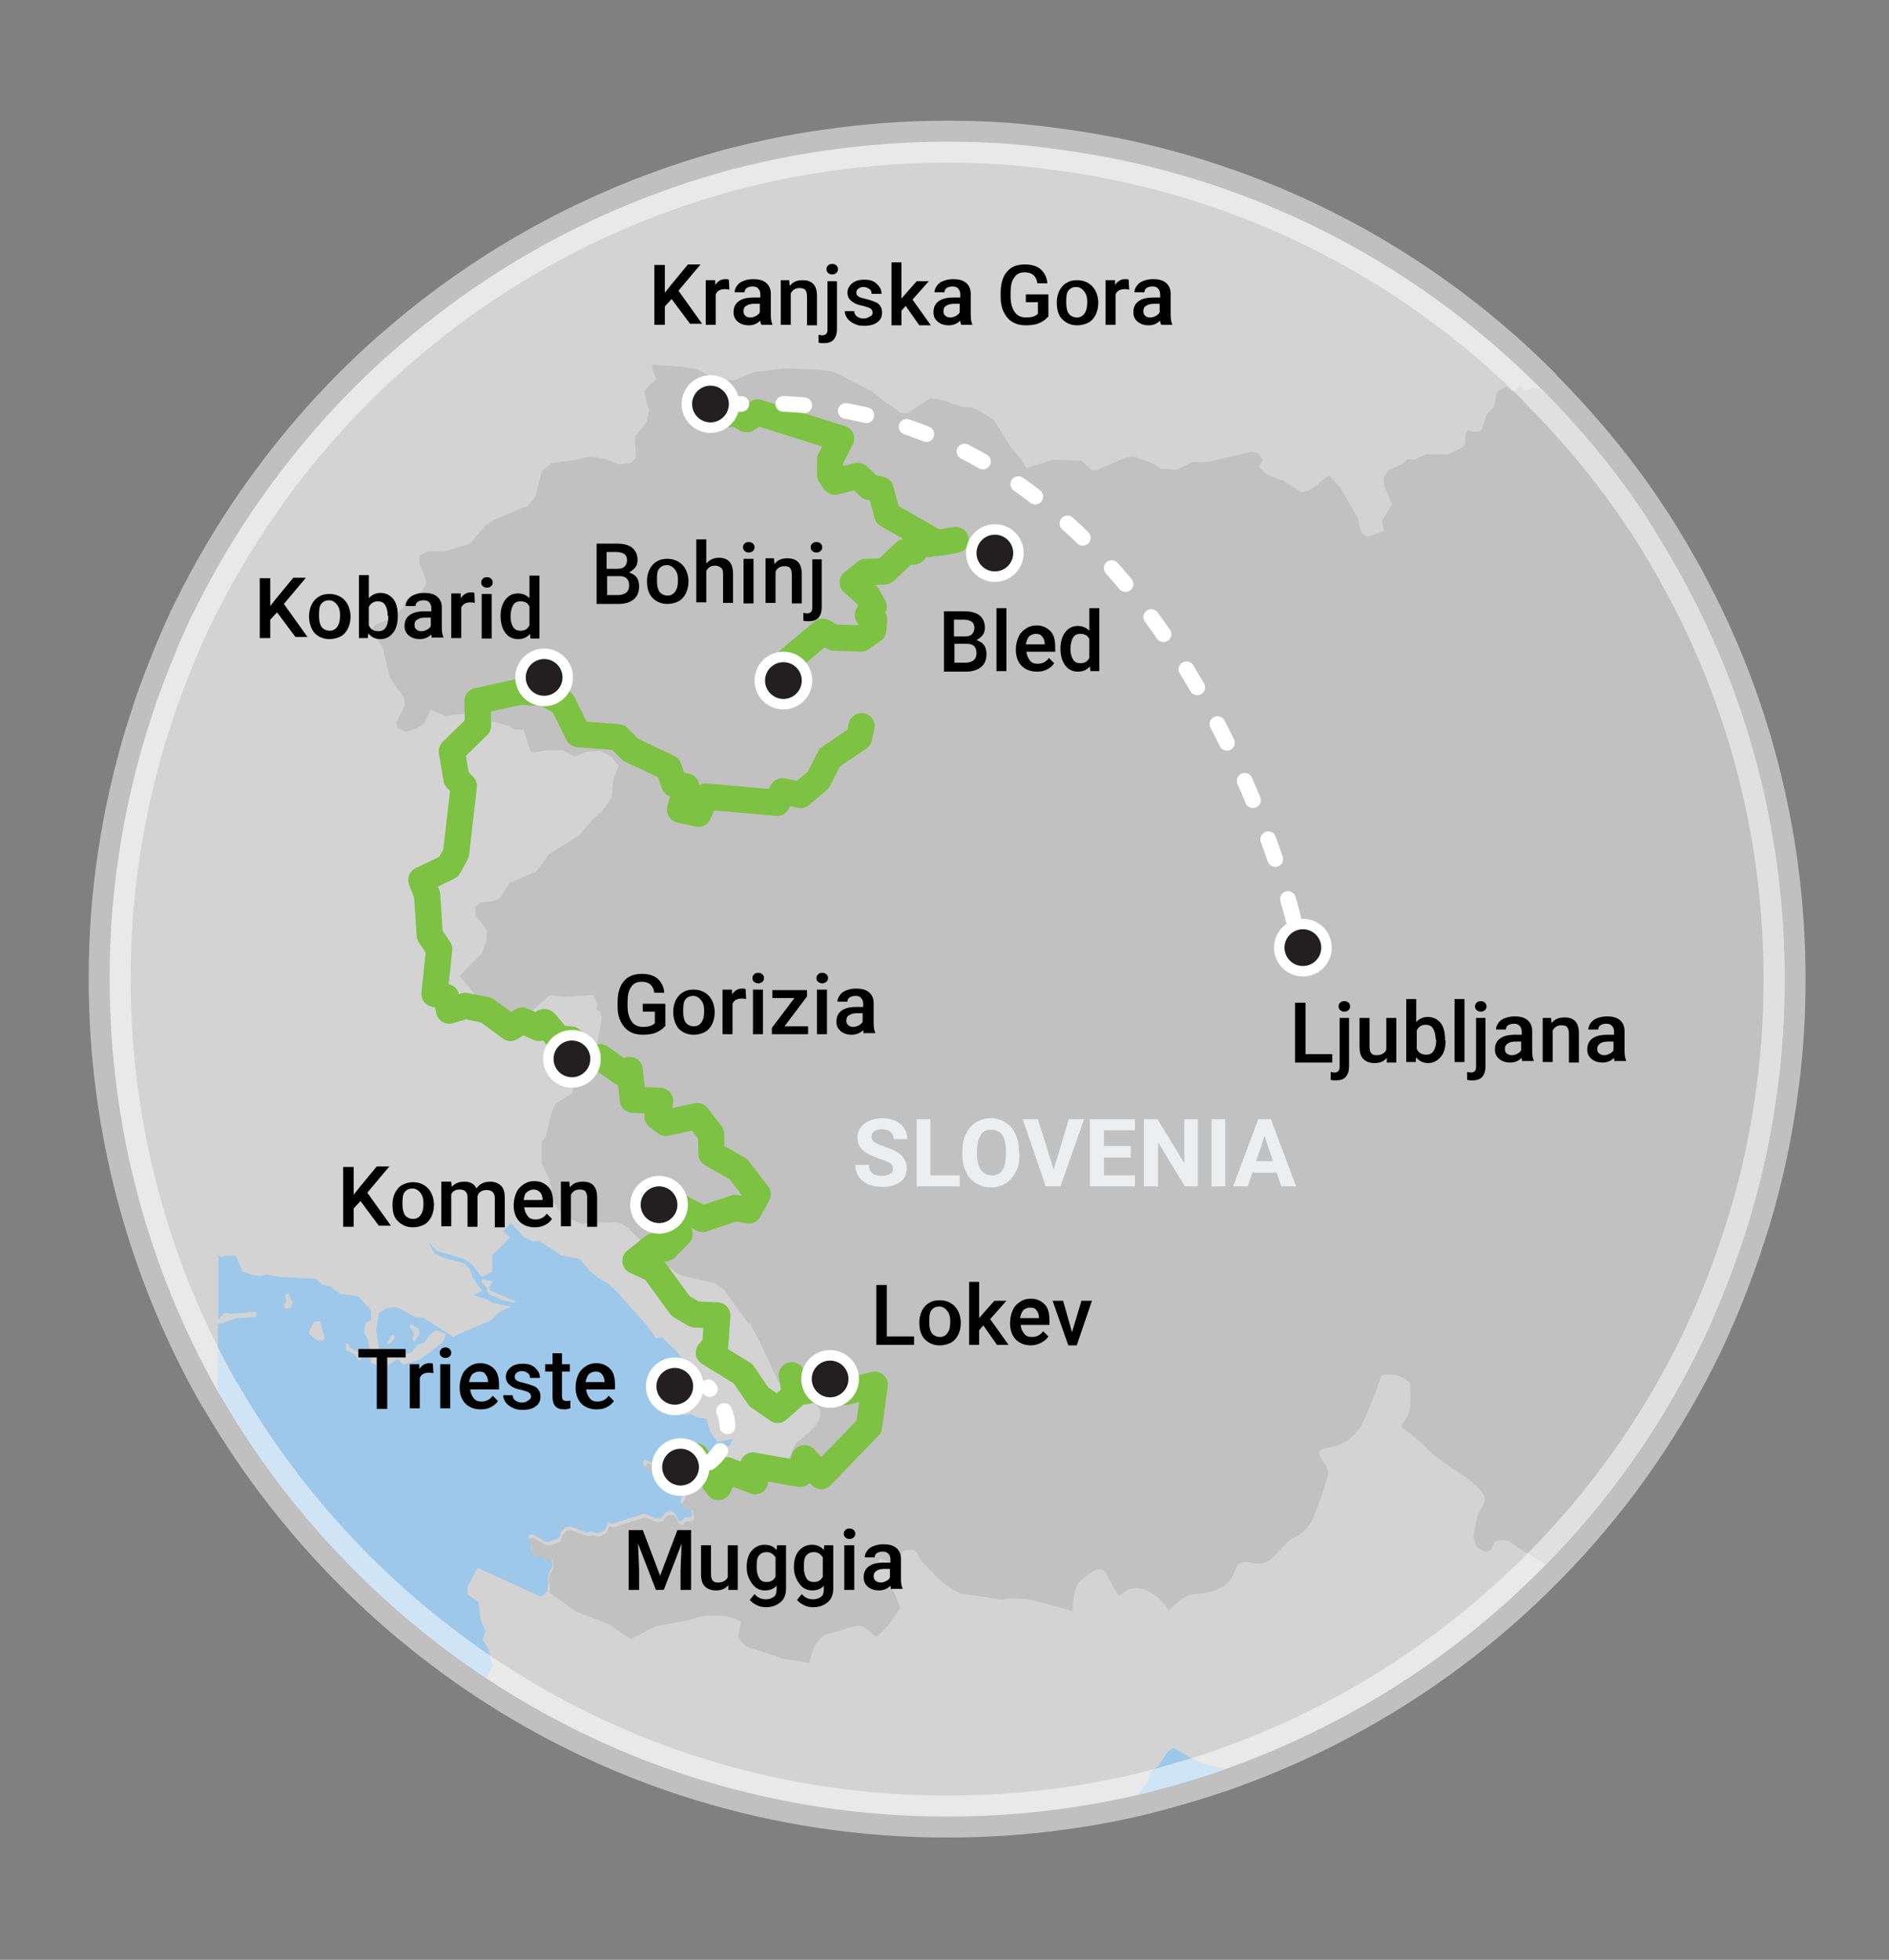
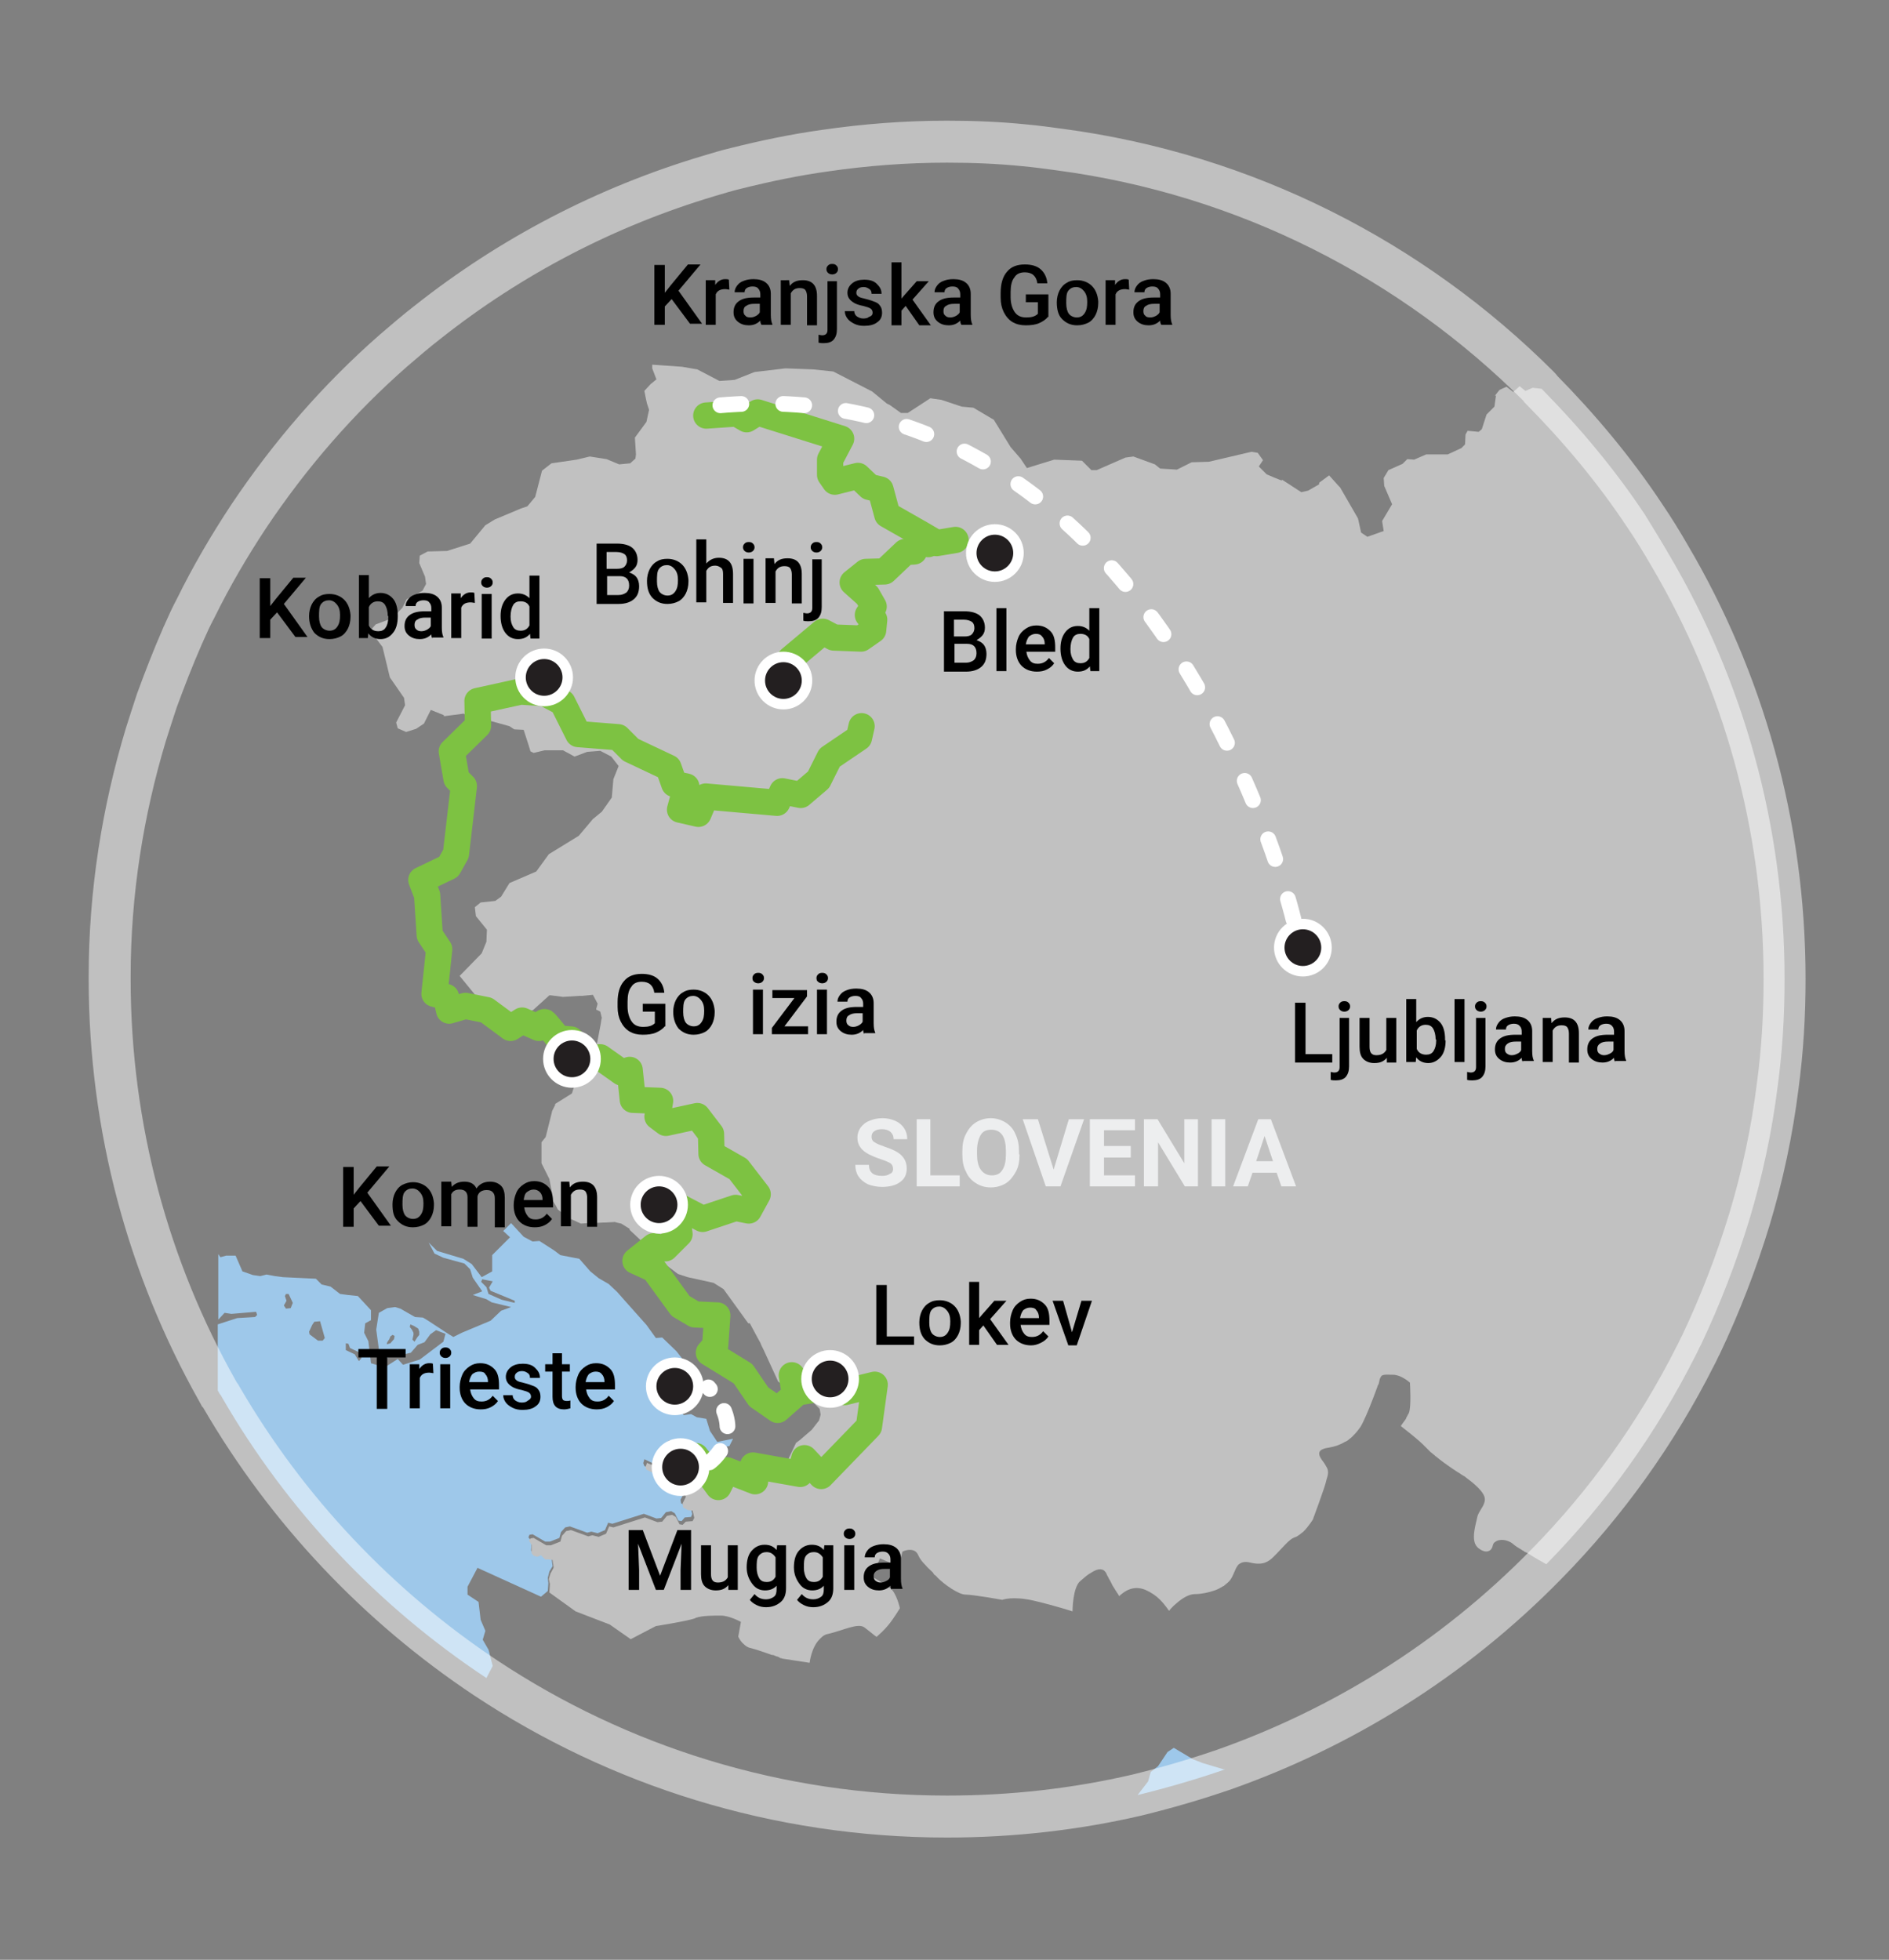
<svg xmlns="http://www.w3.org/2000/svg" version="1.1" id="Layer_1" x="0px" y="0px" viewBox="0 0 360 373.5" style="enable-background:new 0 0 360 373.5;" xml:space="preserve">
  <rect x="0" y="0" width="360" height="373.5" fill="#808080" stroke="none" />
  <style type="text/css">
	.st0{fill:#D3D3D3;}
	.st1{fill:#9EC8EA;}
	.st2{fill:#C1C1C1;}
	.st3{opacity:0.5;fill:none;stroke:#FFFFFF;stroke-width:8;stroke-miterlimit:10;enable-background:new    ;}
	.st4{fill:none;stroke:#7DC242;stroke-width:5;stroke-linecap:round;stroke-linejoin:round;stroke-miterlimit:10;}
	
		.st5{fill:none;stroke:#FFFFFF;stroke-width:3;stroke-linecap:round;stroke-linejoin:round;stroke-miterlimit:10;stroke-dasharray:3,5;}
	
		.st6{fill:none;stroke:#FFFFFF;stroke-width:3;stroke-linecap:round;stroke-linejoin:round;stroke-miterlimit:10;stroke-dasharray:4,8;}
	.st7{fill:#231F20;stroke:#FFFFFF;stroke-width:2;stroke-miterlimit:10;}
	.st8{fill:#EDEEEF;}
</style>
-   <path class="st0" d="M318.2,105.9c13.9,23.6,21.9,51.2,21.9,80.7c0,6.9-0.4,13.6-1.3,20.3c-1.1,8.8-2.9,17.2-5.4,25.5  c-2.5,8.2-5.6,16.2-9.2,23.8c-0.4,0.7-0.7,1.5-1.1,2.2c-7.4,14.7-17,28.1-28.4,39.7c0,0,0,0,0,0c0,0,0,0,0,0  c-8.8,9-18.7,17-29.4,23.7c-9.9,6.2-20.6,11.4-31.9,15.4c-5.5,1.9-11,3.5-16.7,4.9c-11.6,2.7-23.8,4.1-36.2,4.1  c-32.5,0-62.7-9.7-87.9-26.4c-20.6-13.7-37.9-32-50.4-53.5c-0.1-0.2-0.2-0.4-0.4-0.6c-0.1-0.2-0.3-0.5-0.4-0.7  c-13-23.1-20.5-49.9-20.5-78.4v-0.5c0-16,2.5-31.5,6.9-46.1c0.7-2.2,1.4-4.4,2.1-6.5c1.5-4.1,3.1-8.2,4.8-12.1  c0.1-0.3,0.3-0.6,0.4-0.9c0.7-1.6,1.4-3.1,2.2-4.6c3-6.1,6.4-11.9,10.1-17.5C55.3,86.6,64.5,76,75,66.8c2.1-1.8,4.3-3.7,6.5-5.4  c15.8-12.5,33.9-22,53.7-27.9c1.7-0.5,3.3-1,5-1.4c5.6-1.4,11.3-2.6,17.1-3.4c7.6-1.1,15.3-1.7,23.2-1.7c5,0,9.9,0.2,14.8,0.7  c2.2,0.2,4.4,0.5,6.6,0.8c35.5,4.7,67.3,21.1,91.4,45.2c0.1,0.1,0.3,0.3,0.4,0.5c7.3,7.4,14,15.4,19.7,24  C315.1,100.7,316.7,103.3,318.2,105.9z" />
  <path class="st1" d="M233.5,337.2c-5.5,1.9-11,3.5-16.7,4.9l0,0l2-2.6l0.5-1.8l1.4-1.1l1.8-2.7l1.2-0.8l3.7,2.2l1.8,0.7l4,1.2  L233.5,337.2z" />
  <path id="path12" class="st1" d="M136.7,274.8l-1.4-2.1l-0.7-2.3l-1.8-0.3l-1.1-0.6l-1.4,0.2l-1.1-1.5l1.4-2.1l1.3-0.2l0.1-2.6  l-1.1-2.8l-0.9-1.6l-1.1-1.4l-2.7-2.6l-1.2,0.1l-1.8-2.5l-4.1-4.6l-1.5-1.7l-1.6-1.5l-1.9-1.1l-1.6-1.3l-2.1-2.4l-3.6-0.7l-1.2-0.9  l-2.8-1.8l-1.3,0.1l-1.7-0.9l-2.4-2.6l-1.5,1.5l1.3,1.2l-3.4,3.4l0,3.1l-2,1.1l-1.9-2.5l-1.6-1l-5-1.5l-1.6-1.6l1.1,2.1l1.7,0.8  l4,1.1l1.1,1.1l0.5,1.6l1.8,2.6l-1.8,0.7l2.6,0.8l1,0.6l3.7,0.9l-1.9,0.7l-2,1.9L88,254l-1.6,0.8l-1.3-0.8l-3.5-2.3l-1-0.6l-1.5-0.1  l-2.8-1.6l-1-0.3l-1.5,0.2l-1.6,0.9l-0.5,3.2l0.5,3.7l0.1,1.7l1.2,0.4l1.2-1.6l1.3-0.1l1,0.6l1.3-0.3l1.3-1.5l1.3-0.5l1.1-1.5  l1.1-0.8l1.8,0.7l-0.4,1.5l-4.5,3.4l-3.2,1l-1-1.1l-2.5,1.6l-2.6-0.8l-0.5-4.2l-0.8-1.6l0.2-1.8l1.1-0.6l0-1.9l-2.5-2.7l-1.9-0.2  l-1.5-0.2l-1.8-1.4l-1.7-0.4l-1.1-1.1l-6.3-0.3l-1.5-0.2l-1.6-0.3l-1.2,0.3l-1.4-0.2l-2-0.7l-1.3-3h-1.8l-1.1,0.3l-0.4-0.6l0,12.5  l1.2-1.3l1.3,0.2l4.7-0.4l0.2,0.6l-0.4,0.4l-3.4,0.2l-3.7,1.2V265c0.1,0.2,0.3,0.5,0.4,0.7c0.2,0.2,0.3,0.4,0.4,0.6  c12.4,21.5,29.7,39.8,50.4,53.5l1.2-2.3l-0.8-3.1l-1.1-1.9l0.5-1.7l-0.9-2.1l-0.4-3.4l-2.1-1.4l0-1.5l1.9-3.6l12.1,5.5l1.3-1.1  l0.1-1.4v0l0-0.2l-0.1-0.8l0-0.1l0.3-1.2l0.6-1l0-0.1l-0.2-1.5l-0.8-0.1l-0.5-0.1l-0.8-0.8l-0.7,0.3l-0.7-0.2l-0.4-0.5l0.1-1.7  l-0.5-0.7l-0.1-0.1l0.2-0.5l0.6-0.1l2.4,1.4l0.9,0l1.8-0.7l0.3-1.1l0.8-0.9l0.9-0.2l3.3,1.2l0.8-0.2l1.2,0.3l1.4-0.6l0.6-1.4  l0.8,0.2l6-1.9l2.4,0.9l0.9-0.1l0.9-1.1l1-0.2l0.7,0.4l0.7,1.4l0.6,0.1l0.6-0.7l1.2-0.1l0.2-0.5l0-0.1l-0.3-1.4l-0.9-0.1l-0.9-0.5  l-0.1-0.6l0-0.1l0.6-1.1l0.1-0.1l-1.2-2l-1.6-0.1l-1.4-1.5l-3.4-1.6l-0.2-0.5l0-0.1l0.2-0.7l2.3,1.1l0.4-0.4l0.1-0.1l0.2-0.2  l0.3-0.3l-1-1.5l1.4-1.2l1-1l1.8,0.6l2.2,0.2l2.5,0.2l1.4,1.5l1.6-1.1l2-0.3l0.7-1.4L136.7,274.8z M75.1,255.2l-0.7,0.8l-0.7,0.2  l0.1-0.4l0.4-0.6l0.2-0.5l0.4-0.3l0.4,0.2L75.1,255.2z M79.9,254.4l-0.4,0.5l-0.5,0.8l-0.4-0.4l0.2-0.9l0-0.4l-0.3-0.6l-0.4-0.5  l0.1-0.5l0.7,0.3l0.8,0.5l0.2,0.6L79.9,254.4z M55.4,249.3l-0.9,0.1l-0.4-0.6l0.5-0.9l-0.3-0.9l0.2-0.4l0.5,0l0.8,1.7L55.4,249.3z   M61.5,255.5l-0.9,0l-1.6-1.2l-0.1-0.5l0.6-1.3l0.4-0.6l1.1-0.1l0.9,3.2L61.5,255.5z M68.4,259.4l-0.8-1.3l-1.7-0.8l0-1.3l0.5,0.1  l0.3,0.8l1.9,0.9l0.3,1L68.4,259.4z M98.1,248.3l-2.5-0.6l-2.5-1.1l-0.4-1.3l-1-1l0.2-0.5l2,0.4l-0.7,1.2l0.3,0.6l4.6,1.9  L98.1,248.3z" />
  <path class="st2" d="M318.2,105.9c13.9,23.6,21.9,51.2,21.9,80.7c0,6.9-0.4,13.6-1.3,20.3c-1.1,8.8-2.9,17.2-5.4,25.5  c-2.5,8.2-5.6,16.2-9.2,23.8c-0.4,0.7-0.7,1.5-1.1,2.2c-7.4,14.7-17,28.1-28.4,39.7c0,0-0.1,0-0.2-0.1c-0.7-0.4-1.8-1-2.9-1.7  c-0.3-0.2-0.6-0.4-0.9-0.5c-0.1,0-0.2-0.1-0.3-0.2c-0.2-0.1-0.4-0.2-0.5-0.3c-0.7-0.4-1.3-0.8-1.6-1.1c-1-0.8-2.6-1-3.4-0.3  c-0.2,0.1-0.3,0.3-0.4,0.6c-0.1,0.5-0.3,0.8-0.6,1c-0.5,0.3-1.2,0.3-2.2-0.5c-0.1-0.1-0.1-0.1-0.2-0.2c-1.2-1.3-0.3-4.1,0-5.5  c0.2-1.5,2.2-2.8,1.2-4.5c-0.6-1.1-2.2-2.4-3.3-3.2c0,0,0,0,0,0c-0.2-0.2-0.4-0.3-0.6-0.4c-0.3-0.2-0.5-0.3-0.6-0.4v0c0,0,0,0,0,0  c0,0,0,0,0,0c-0.2-0.1-2.7-1.7-4.5-3.2c-0.2-0.1-0.3-0.3-0.5-0.4c-0.2-0.2-0.5-0.4-0.6-0.5c-0.2-0.2-0.5-0.5-0.6-0.6  c-0.1-0.1-0.2-0.2-0.3-0.3c-1.4-1.5-4.5-3.8-4.7-4v0c0,0,0,0,0-0.1c0.1-0.1,0.4-0.6,0.8-1.1c0.1-0.1,0.2-0.3,0.2-0.4  c0.2-0.3,0.3-0.6,0.5-0.9c0.5-1.2,0.2-5.8,0.2-5.8s0,0,0,0c0,0,0,0,0,0c-0.2-0.2-1.8-1.5-3.2-1.5c-1.1,0-1.8-0.1-2.2,0.2  c-0.1,0.1-0.2,0.3-0.3,0.5c0,0.1-0.1,0.2-0.1,0.4c0,0.1-0.1,0.3-0.1,0.4c0,0.2-0.1,0.3-0.2,0.5c-0.3,0.8-0.6,1.7-1,2.7  c-0.8,2.1-1.8,4.4-2.3,5.2c-0.4,0.6-0.9,1.2-1.5,1.8c-0.2,0.2-0.4,0.4-0.7,0.6c-0.2,0.2-0.5,0.4-0.8,0.5c-0.8,0.5-1.9,0.9-3.1,1.1  c-0.8,0.1-1.2,0.3-1.5,0.5c0,0,0,0.1-0.1,0.1c-0.4,0.5-0.1,1.1,0.3,1.7c0.3,0.4,0.6,0.8,0.8,1.2c0.8,1.2,0.2,2,0,3s-2.5,7.2-2.5,7.2  s-0.8,1.3-1.8,2.3c-0.5,0.4-1,0.8-1.4,1c-0.8,0.2-1.4,0.8-2,1.4c-0.6,0.6-1.2,1.3-1.7,1.8c-0.1,0.1-0.2,0.2-0.3,0.3  c-0.1,0.1-0.2,0.2-0.3,0.3c-0.9,0.9-2,1.7-4.4,1.1c-1.2-0.3-1.8,0-2.3,0.4c-0.7,0.8-0.9,2.2-1.7,3.1c-0.1,0.1-0.2,0.2-0.3,0.3  c-0.2,0.2-0.4,0.3-0.6,0.5c-0.1,0.1-0.2,0.2-0.3,0.2c-0.5,0.3-1,0.6-1.6,0.8c-1.2,0.4-2.5,0.7-3.7,0.7c-1.6,0-3.1,1.3-4.1,2.2  c-0.1,0.1-0.2,0.2-0.3,0.3c-0.4,0.4-0.6,0.7-0.6,0.7c-0.1-0.1-0.7-1.1-1.8-2.2c-0.7-0.7-1.6-1.3-2.7-1.8c-2.4-1-4.1,0.4-4.8,1  l-0.1,0.1c-0.1,0.1-0.1,0.1-0.1,0.1c0,0,0,0,0,0s0,0,0,0c0,0,0,0,0,0c0,0-0.1-0.1-0.1-0.2c-0.1-0.1-0.1-0.2-0.2-0.3  c-0.2-0.3-0.4-0.6-0.7-1.1c-0.1-0.2-0.3-0.4-0.4-0.7c-0.2-0.4-0.4-0.8-0.6-1.1c-0.1-0.3-0.3-0.5-0.4-0.8c-0.1-0.3-0.3-0.5-0.4-0.6  c-0.6-0.6-1.6-0.3-2.5,0.3c-0.2,0.1-0.3,0.2-0.5,0.3c-0.6,0.4-1.1,0.9-1.6,1.3c-1.5,1.2-1.5,5.8-1.5,5.8s0,0,0,0c0,0-3-1-7.2-2  s-6.2-0.2-6.2-0.2s-5.5-1-7-1c-1.3,0-4-1.9-5.3-3.2c-0.2-0.2-0.3-0.4-0.5-0.5s-0.3-0.3-0.4-0.5c-0.5-0.5-1-0.9-1.5-1.5  c-0.5-0.5-1-1.1-1.3-1.8c-0.1-0.2-0.2-0.4-0.3-0.5c-0.9-1-2.5-0.3-2.7-0.2l-0.8,2.8h0l-3.5-1.5l-1.5,3.5c0.2,0.1,2.3,1.3,3.5,2.2h0  c1.2,1,1.8,3.8,1.8,3.8s-1.2,2-2.2,3.2c-0.4,0.5-0.8,0.9-1.2,1.3c-0.5,0.5-1,0.9-1.1,1c0,0,0,0,0,0c0,0,0,0,0,0l0,0c0,0,0,0,0,0  c0,0,0,0,0-0.1c-0.2-0.1-0.7-0.5-1.3-1c-0.3-0.2-0.6-0.5-0.9-0.7h0c-1.2-1-4,0.5-7,1.2c-0.6,0.1-1,0.4-1.4,0.8  c-0.1,0.1-0.1,0.1-0.2,0.2c-1.6,1.6-1.9,4.5-1.9,4.5h0l-5.2-0.8c0,0,0,0,0,0c0,0-0.2-0.1-0.4-0.1c0,0-0.1,0-0.1-0.1h0  c0,0-0.1,0-0.2-0.1c-0.2-0.1-0.4-0.1-0.6-0.2c-0.2-0.1-0.4-0.2-0.7-0.2c-1.4-0.5-3.2-1.1-4-1.3c-0.6-0.1-1-0.4-1.4-0.8  c-0.7-0.6-1-1.4-1-1.4l0.5-2.8c0,0,0,0,0,0c0,0-2.2-1.2-3.8-1.2c-1.4,0-3.5,0-4.7,0.4c-0.1,0-0.2,0.1-0.2,0.1h0  c-1.2,0.5-7.5,1.5-7.5,1.5l-4.8,2.5l-4-2.8l-6.5-2.5l-5-3.6l0.1-1.6v0l-0.2-0.9l0-0.1l0.3-1l0.6-1.1l0-0.1l0-0.1l-0.2-1.3l-0.8-0.1  l-0.6,0l-0.8-0.8l-0.7,0.3l-0.7-0.2l-0.4-0.5l0-1.6l-0.5-0.8l0.1-0.1l0.2-0.3l0.6-0.1l2.4,1.4l0.9,0l1.8-0.7l0.3-1.1l0.8-0.9  l0.9-0.2l3.3,1.2l0.8-0.2l1.2,0.3l1.4-0.6l0.6-1.4l0.8,0.2l6-1.9l2.4,0.9l0.9-0.1l0.9-1.1l1-0.2l0.7,0.4l0.7,1.4l0.6,0.1l0.6-0.6  l1.3-0.1l0.3-0.6l0-0.1l-0.3-1.3l-0.9-0.1l-0.9-0.5l-0.1-0.7l0-0.1l0.6-1.2l0-0.1l-1.1-1.9l-1.6-0.1l-0.2-0.2l-1.2-1.3l-3.4-1.6  l-0.2-0.6l0.1-0.1l0.2-0.6l2.3,1l0.5-0.5l-0.1-0.2l0-0.2l0.3,0l0.3-0.1l1.5-0.6l2.8,0l3.5,2.3l3.7,1.3h0l0.1,0l3,0.3l0.4,0l1.8-0.2  l1.4-0.6l0.3-0.1l2.7-1.1l2.1-1.3h0l1.8-3.8l0.8-0.6l2.2-1.9l1.4-1.8l0.3-1.1l-0.2-1.1l-1.9-1.9l-2.9-1.1l-0.5-0.2l-2.6-2l-2.8-6.1  l-0.4-0.8l-0.2-0.5l-0.5-0.9l-1.5-2.8h0l-0.3,0l-4.7-6.5l-1.9-1.2l-5-1.1l-1.8-0.6l-2.9-2.2l-1.5-2.2l-1.5-0.9l-3.3-3.1v-0.2l-1.6-1  l-0.9-0.2l-0.3-0.1l-1.8,0.1l-0.3,0l-2.1,0.1l-0.8,0l-1.5,0.1l-2.4-1.1l-2-1.6l-0.2-0.4l-0.1-0.2l-1.1-1.8l0.3-0.7l0-0.1l-0.1-0.4  l0-0.1v0l-0.4-2.1l-1.5-3l0-4l0.8-1l1.2-4.8l0-0.1l0.6-1.2l0-0.2l3.2-2l0.8-2.5l1.3-1.7l2-1.6l0.6-0.5l0.3-0.3l0.2-0.3l0.5-0.6  l-0.4-0.6l-0.6-1l0.8-4.2l0.1-0.7l0.1-0.4l-0.2-0.8l-0.1-0.4h0l-0.4-0.2l-0.4-0.2l0.3-1.1l-0.9-1.7l-2,0.2l-0.6,0l-3.1,0.2l-2.3-0.3  l-0.3,0l-3.1,2.8l-3.7,1.3l-1,0.9l-1.2-0.4l-0.4-0.5l-1.8-2.3h0l-0.2,0.1l-2.1-1.2l-3.6-4.4l4.2-4.3l0.9-2.2l0.1-2.3l-2.1-2.6  l-0.2-1.7l1.1-0.9h0l2.8-0.3l1.1-0.8h0l1.6-2.6l5.1-2.2l2.4-3.3l5.7-3.5l2.7-3.2l1.7-1.4v0l1.9-2.7l0.3-3.5l1-2.5l-1.4-1.8l-2.1-1.1  l-2.5,0.2l-2.4,0.9l-2.2-1.2l-2.4,0l-1.1,0l-2.1,0.5l-0.6-0.3v0l-0.3-1l-1-3.1h0L98,139l-0.9-0.6l-3.6-1l0-0.3l-2,1.2l-1.1-0.2  l-2-2.1l-3.8,0.5l0-0.2h0l-2.5-1l-1.3,2.6h0l-1.5,1l-1.9,0.6l-1.6-0.7l-0.3-1.1l1.7-3.3l-0.2-1.4l0,0l-2.7-3.9l-1.4-5.8l-1.9-2.5  l-0.1-1l0.7-0.8l2.4-0.9l0.9-0.4l1.8-1.9l0.8-1.6l3-1.6h0l0.7-1.3l-0.2-1.4l-1.1-2.6l0.1-1.4l1.5-0.8l3.7-0.1l4.4-1.4h0l2.9-3.5  l1.8-1.1l5-2.1l1.2-0.4l1.5-1.8l1.3-5l1.8-1.4l4.8-0.7l2.5-0.6l3.2,0.5l2.4,1l2.1-0.2l1-0.9l0.1-0.8l-0.2-3.2l2.2-3l0.5-2.3  l-0.4-1.2l-0.2-0.9l-0.3-1.5l1.2-1.3l1.1-0.9l-0.8-2.1l0-0.7l5.7,0.4l2.9,0.5l4.2,2.2l2.9-0.2l3.8-1.5l5.9-0.7l5.3,0.2l3.8,0.4  l7.4,3.8l2.8,2.3l0.6,0.3l2.1,1.5l1.3,0l4.3-2.8l2.1,0.3l3.9,1.3l2.2,0.2l3.9,2.3l3.2,5.2l1.9,2.2l1.2,1.8l5.2-1.6l5.3,0.2l1.8,1.8  l1,0l3.2-1.4l2.3-1L216,87l4.1,1.5l1,0.8l3.2,0.2l2.8-1.4l3.3-0.1l8.1-1.9l1.2,0.2l1,1.4l-0.8,1.2l1.5,1.5l1.4,0.6l1.5,0.6l0-0.2v0  l3.7,2.4l1.3-0.3l2.1-1.2V92l1.9-1.4h0l1.8,2l0.3,0.3l3.4,5.9l0.6,2.7l1.2,0.8l3.1-1.1h0l-0.3-1.9l1.9-3.2l-1.5-3.5l-0.1-1.5  l0.9-1.5l2.7-1.2l0.9-0.9l1.3,0.1l2.3-1l4.1,0l2.6-1.2l0.7-0.7l0.1-1.9l0.4-0.7l2.1,0.2l0.6-0.5l0.9-2.8l1.5-1.5l0.3-2.1h0l-0.2,0  l0.8-1l0.1-0.1l1.3-0.6l1.3,1l1.2-1.1l1.1,0.9l1.4-0.6l1.7,0.2c7.3,7.4,14,15.4,19.7,24C315.1,100.7,316.7,103.3,318.2,105.9z" />
  <path class="st3" d="M340.1,186.6c0,6.9-0.4,13.6-1.3,20.3c-1.1,8.8-2.9,17.2-5.4,25.5c-2.5,8.2-5.6,16.2-9.2,23.8  c-0.4,0.7-0.7,1.5-1.1,2.2c-7.4,14.7-17,28.1-28.4,39.7c0,0,0,0,0,0c-8.8,9-18.7,17-29.4,23.7c-9.9,6.2-20.6,11.4-31.9,15.4  c-5.5,1.9-11,3.5-16.7,4.9c-11.6,2.7-23.8,4.1-36.2,4.1c-32.5,0-62.7-9.7-87.9-26.4c-20.6-13.7-37.9-32-50.4-53.5  c-0.1-0.2-0.2-0.4-0.4-0.6c-0.1-0.2-0.3-0.5-0.4-0.7c-13-23.1-20.5-49.9-20.5-78.4v-0.5c0-16,2.5-31.5,6.9-46.1  c0.7-2.2,1.4-4.4,2.1-6.5c1.5-4.1,3.1-8.2,4.8-12.1c0.1-0.3,0.3-0.6,0.4-0.9c0.7-1.6,1.4-3.1,2.2-4.6c3-6.1,6.4-11.9,10.1-17.5  C55.3,86.6,64.5,76,75,66.8c2.1-1.8,4.3-3.7,6.5-5.4c15.8-12.5,33.9-22,53.7-27.9c1.7-0.5,3.3-1,5-1.4c5.6-1.4,11.3-2.6,17.1-3.4  c7.6-1.1,15.3-1.7,23.2-1.7c5,0,9.9,0.2,14.8,0.7c2.2,0.2,4.4,0.5,6.6,0.8c35.5,4.7,67.3,21.1,91.4,45.2c0.1,0.1,0.3,0.3,0.4,0.5  c7.3,7.4,14,15.4,19.7,24c1.7,2.5,3.3,5.1,4.8,7.7C332.1,129.5,340.1,157.1,340.1,186.6z" />
  <polyline class="st4" points="134.6,79.2 140.4,78.8 142.3,79.9 144.4,78.6 160.3,83.6 158.2,87.6 158.2,90.5 159.1,91.8   163.5,90.7 165.7,92.8 167.8,93.3 169.1,98.1 175.6,101.8 178.5,103.5 182.1,102.9 " />
  <polyline class="st4" points="176.9,103.7 174.9,102.8 174.2,105.1 172.5,105.2 168.6,108.9 165,109 162.5,111 165.3,113.5   166.5,115.6 165.4,117.2 166.6,118.1 166.4,120.1 164.1,121.7 158.9,121.5 156.8,120.4 150.6,125.6 " />
  <path class="st4" d="M164.2,138.4l-0.5,2.2l-5.6,3.8l-2.1,4.2l-3.4,2.9l-3.5-0.7l-1,2.2l-13.6-1.2l-1.4,3.3l-3.5-0.8l1.2-4.4  l-2.3-0.5l-1.1-3.1l-7.2-3.4l-2.4-2.4l-7.6-0.6l-1.1-2.2l-1.9-3.8l-3.4-1.8l-4.6-0.3l-8.2,1.8l0.1,4.7l-5,4.9l0.9,5.2l1.4,1.4  l-1.5,12.9l-1.4,2.5l-5.2,2.5l1.1,2.9l0.5,7.6l1.8,2.7l-0.9,8.5l2.2,0.6l0.6,2.6l3.1-0.9l4,0.8l4.6,3.4l2.2-1.4l3.2,1.4  c0,0,0.8-1.2,1.1-1.1c0.3,0.2,2.6,3.1,2.6,3.1l2.4,0.2l3.8,3.5l1.8-0.1l4.1,2.9l1.5-0.5l0.6,5.7l5.2,0.2l-0.5,3l1.6,1.2l6-1.3  l2.6,3.4l0.1,3.8l5.1,2.9l3.7,4.8l-1.7,3.1l-2.5-0.5l-6.3,2.1l-5.2-2.7l0.8,5.6l-2.7,2.7l-2.2-0.4l-3.5,2.8l3.5,1.6l5.1,7l2.7,1.6  l4.3,0.2l-0.4,5.7l-1.2,1.4l6.5,4l3,4.4l3.6,2.5l3.3-2.9l-0.6-3.7l1.5,3.2l4.9-0.8l3.7,0.8l5.7-1.4l-1.1,8l-9.1,9.4l-3.2-3.4l-0.8,3  l-9-1.6l0.4,3l-5.4-2.1l-1.6,3.2l-4.3-5.9" />
  <path class="st5" d="M135.2,278.7c0,0,7.9-5.5-0.2-14.3" />
  <path class="st6" d="M246.5,175.2c0,0-25.3-107.3-111.9-97.7" />
  <g>
    <path d="M248.7,200.9h5.2v1.6h-7.1v-11.4h2V200.9z" />
    <path d="M257.1,194v9.2c0,0.9-0.2,1.5-0.6,2c-0.4,0.5-1.1,0.7-1.9,0.7c-0.3,0-0.7,0-1-0.1v-1.5c0.2,0,0.4,0.1,0.7,0.1   c0.6,0,1-0.3,1-1V194H257.1z M255.1,191.8c0-0.3,0.1-0.5,0.3-0.7s0.4-0.3,0.8-0.3s0.6,0.1,0.8,0.3s0.3,0.4,0.3,0.7   c0,0.3-0.1,0.5-0.3,0.7s-0.5,0.3-0.8,0.3s-0.6-0.1-0.8-0.3S255.1,192.1,255.1,191.8z" />
    <path d="M264.3,201.6c-0.6,0.7-1.3,1-2.4,1c-0.9,0-1.6-0.3-2.1-0.8s-0.7-1.3-0.7-2.3V194h1.9v5.5c0,1.1,0.4,1.6,1.3,1.6   c0.9,0,1.5-0.3,1.9-1V194h1.9v8.5h-1.8L264.3,201.6z" />
    <path d="M275.5,198.3c0,1.3-0.3,2.4-0.9,3.1s-1.4,1.2-2.4,1.2c-1,0-1.8-0.4-2.3-1.1l-0.1,0.9H268v-12h1.9v4.4c0.5-0.6,1.3-1,2.2-1   c1,0,1.8,0.4,2.4,1.1s0.9,1.8,0.9,3.2V198.3z M273.6,198.1c0-0.9-0.2-1.6-0.5-2.1s-0.8-0.7-1.4-0.7c-0.8,0-1.4,0.4-1.7,1.1v3.5   c0.3,0.7,0.9,1.1,1.8,1.1c0.6,0,1.1-0.2,1.4-0.7s0.5-1.1,0.5-2V198.1z" />
    <path d="M279.1,202.4h-1.9v-12h1.9V202.4z" />
    <path d="M283.1,194v9.2c0,0.9-0.2,1.5-0.6,2c-0.4,0.5-1.1,0.7-1.9,0.7c-0.3,0-0.7,0-1-0.1v-1.5c0.2,0,0.4,0.1,0.7,0.1   c0.6,0,1-0.3,1-1V194H283.1z M281.1,191.8c0-0.3,0.1-0.5,0.3-0.7s0.4-0.3,0.8-0.3s0.6,0.1,0.8,0.3s0.3,0.4,0.3,0.7   c0,0.3-0.1,0.5-0.3,0.7s-0.5,0.3-0.8,0.3s-0.6-0.1-0.8-0.3S281.1,192.1,281.1,191.8z" />
    <path d="M290.2,202.4c-0.1-0.2-0.2-0.4-0.2-0.8c-0.6,0.6-1.3,0.9-2.2,0.9c-0.8,0-1.5-0.2-2.1-0.7s-0.8-1.1-0.8-1.8   c0-0.9,0.3-1.6,1-2.1s1.6-0.7,2.9-0.7h1.2v-0.6c0-0.4-0.1-0.8-0.4-1.1s-0.6-0.4-1.1-0.4c-0.4,0-0.8,0.1-1.1,0.3s-0.4,0.5-0.4,0.8   h-1.9c0-0.5,0.2-0.9,0.5-1.3s0.7-0.7,1.3-0.9s1.1-0.3,1.8-0.3c1,0,1.8,0.2,2.4,0.7s0.9,1.2,0.9,2.1v3.8c0,0.8,0.1,1.4,0.3,1.8v0.1   H290.2z M288.1,201.1c0.4,0,0.7-0.1,1.1-0.3s0.6-0.4,0.7-0.7v-1.6h-1c-0.7,0-1.2,0.1-1.6,0.4s-0.5,0.6-0.5,1c0,0.4,0.1,0.7,0.4,0.9   S287.7,201.1,288.1,201.1z" />
    <path d="M295.6,194l0.1,1c0.6-0.8,1.4-1.1,2.5-1.1c1.8,0,2.7,1,2.7,3v5.6h-1.9V197c0-0.5-0.1-0.9-0.3-1.2s-0.6-0.4-1.1-0.4   c-0.8,0-1.3,0.3-1.7,1v6h-1.9V194H295.6z" />
    <path d="M307.8,202.4c-0.1-0.2-0.2-0.4-0.2-0.8c-0.6,0.6-1.3,0.9-2.2,0.9c-0.8,0-1.5-0.2-2.1-0.7s-0.8-1.1-0.8-1.8   c0-0.9,0.3-1.6,1-2.1s1.6-0.7,2.9-0.7h1.2v-0.6c0-0.4-0.1-0.8-0.4-1.1s-0.6-0.4-1.1-0.4c-0.4,0-0.8,0.1-1.1,0.3s-0.4,0.5-0.4,0.8   h-1.9c0-0.5,0.2-0.9,0.5-1.3s0.7-0.7,1.3-0.9s1.1-0.3,1.8-0.3c1,0,1.8,0.2,2.4,0.7s0.9,1.2,0.9,2.1v3.8c0,0.8,0.1,1.4,0.3,1.8v0.1   H307.8z M305.7,201.1c0.4,0,0.7-0.1,1.1-0.3s0.6-0.4,0.7-0.7v-1.6h-1c-0.7,0-1.2,0.1-1.6,0.4s-0.5,0.6-0.5,1c0,0.4,0.1,0.7,0.4,0.9   S305.3,201.1,305.7,201.1z" />
  </g>
  <g>
    <path d="M126.7,195.6c-0.4,0.5-1,0.9-1.7,1.2c-0.7,0.3-1.6,0.4-2.5,0.4c-1,0-1.8-0.2-2.5-0.6c-0.7-0.4-1.3-1.1-1.7-1.9   s-0.6-1.7-0.6-2.8V191c0-1.7,0.4-3.1,1.2-4c0.8-1,2-1.4,3.4-1.4c1.3,0,2.3,0.3,3,0.9s1.2,1.5,1.3,2.7h-1.9c-0.2-1.4-1-2.1-2.4-2.1   c-0.9,0-1.6,0.3-2,1c-0.5,0.6-0.7,1.6-0.7,2.8v0.9c0,1.2,0.3,2.2,0.8,2.9c0.5,0.7,1.2,1,2.2,1c1,0,1.7-0.2,2.2-0.7v-2.2h-2.3v-1.5   h4.3V195.6z" />
    <path d="M128.3,192.8c0-0.8,0.2-1.6,0.5-2.2s0.8-1.2,1.4-1.5c0.6-0.4,1.3-0.5,2-0.5c1.1,0,2.1,0.4,2.8,1.1s1.1,1.7,1.2,2.9l0,0.4   c0,0.8-0.2,1.6-0.5,2.2s-0.8,1.2-1.4,1.5s-1.3,0.5-2.1,0.5c-1.2,0-2.1-0.4-2.9-1.2C128.7,195.2,128.3,194.2,128.3,192.8   L128.3,192.8z M130.2,192.9c0,0.9,0.2,1.6,0.5,2s0.9,0.7,1.5,0.7s1.1-0.2,1.5-0.8s0.5-1.2,0.5-2.2c0-0.9-0.2-1.5-0.6-2   s-0.9-0.8-1.5-0.8c-0.6,0-1.1,0.2-1.5,0.7S130.2,192,130.2,192.9z" />
-     <path d="M142.2,190.4c-0.2,0-0.5-0.1-0.8-0.1c-0.9,0-1.5,0.3-1.8,1v5.8h-1.9v-8.5h1.8l0,0.9c0.5-0.7,1.1-1.1,1.9-1.1   c0.3,0,0.5,0,0.7,0.1L142.2,190.4z" />
    <path d="M143.4,186.4c0-0.3,0.1-0.5,0.3-0.7c0.2-0.2,0.4-0.3,0.8-0.3s0.6,0.1,0.8,0.3c0.2,0.2,0.3,0.4,0.3,0.7   c0,0.3-0.1,0.5-0.3,0.7c-0.2,0.2-0.5,0.3-0.8,0.3s-0.6-0.1-0.8-0.3C143.5,187,143.4,186.7,143.4,186.4z M145.4,197.1h-1.9v-8.5h1.9   V197.1z" />
    <path d="M149.5,195.6h4.5v1.5h-6.9v-1.2l4.3-5.7h-4.2v-1.5h6.6v1.2L149.5,195.6z" />
    <path d="M155.6,186.4c0-0.3,0.1-0.5,0.3-0.7c0.2-0.2,0.4-0.3,0.8-0.3s0.6,0.1,0.8,0.3c0.2,0.2,0.3,0.4,0.3,0.7   c0,0.3-0.1,0.5-0.3,0.7c-0.2,0.2-0.5,0.3-0.8,0.3s-0.6-0.1-0.8-0.3C155.7,187,155.6,186.7,155.6,186.4z M157.6,197.1h-1.9v-8.5h1.9   V197.1z" />
    <path d="M164.7,197.1c-0.1-0.2-0.2-0.4-0.2-0.8c-0.6,0.6-1.3,0.9-2.2,0.9c-0.8,0-1.5-0.2-2.1-0.7s-0.8-1.1-0.8-1.8   c0-0.9,0.3-1.6,1-2.1c0.7-0.5,1.6-0.7,2.9-0.7h1.2v-0.6c0-0.4-0.1-0.8-0.4-1.1c-0.2-0.3-0.6-0.4-1.1-0.4c-0.4,0-0.8,0.1-1.1,0.3   c-0.3,0.2-0.4,0.5-0.4,0.8h-1.9c0-0.5,0.2-0.9,0.5-1.3c0.3-0.4,0.7-0.7,1.3-0.9c0.5-0.2,1.1-0.3,1.8-0.3c1,0,1.8,0.2,2.4,0.7   c0.6,0.5,0.9,1.2,0.9,2.1v3.8c0,0.8,0.1,1.4,0.3,1.8v0.1H164.7z M162.6,195.7c0.4,0,0.7-0.1,1.1-0.3c0.3-0.2,0.6-0.4,0.7-0.7v-1.6   h-1c-0.7,0-1.2,0.1-1.6,0.4c-0.4,0.2-0.5,0.6-0.5,1c0,0.4,0.1,0.7,0.4,0.9C161.9,195.6,162.2,195.7,162.6,195.7z" />
  </g>
  <g>
    <path d="M68.7,228.9l-1.3,1.4v3.5h-2v-11.4h2v5.3l1.1-1.4l3.3-4h2.4l-4.2,5l4.5,6.3h-2.3L68.7,228.9z" />
    <path d="M74.8,229.5c0-0.8,0.2-1.6,0.5-2.2s0.8-1.2,1.4-1.5s1.3-0.5,2-0.5c1.1,0,2.1,0.4,2.8,1.1s1.1,1.7,1.2,2.9l0,0.4   c0,0.8-0.2,1.6-0.5,2.2s-0.8,1.2-1.4,1.5s-1.3,0.5-2.1,0.5c-1.2,0-2.1-0.4-2.9-1.2S74.8,230.9,74.8,229.5L74.8,229.5z M76.7,229.6   c0,0.9,0.2,1.6,0.5,2s0.9,0.7,1.5,0.7s1.1-0.2,1.5-0.8s0.5-1.2,0.5-2.2c0-0.9-0.2-1.5-0.6-2s-0.9-0.8-1.5-0.8   c-0.6,0-1.1,0.2-1.5,0.7S76.7,228.7,76.7,229.6z" />
    <path d="M86,225.3l0.1,0.9c0.6-0.7,1.4-1,2.4-1c1.1,0,1.9,0.4,2.3,1.3c0.6-0.9,1.5-1.3,2.6-1.3c0.9,0,1.6,0.3,2.1,0.8   s0.7,1.3,0.7,2.3v5.6h-1.9v-5.5c0-0.5-0.1-0.9-0.4-1.2s-0.6-0.4-1.2-0.4c-0.4,0-0.8,0.1-1.1,0.3s-0.5,0.5-0.6,0.9l0,5.8h-1.9v-5.6   c0-1-0.5-1.5-1.5-1.5c-0.8,0-1.3,0.3-1.6,0.9v6.1h-1.9v-8.5H86z" />
    <path d="M101.9,233.9c-1.2,0-2.2-0.4-2.9-1.1s-1.1-1.8-1.1-3v-0.2c0-0.8,0.2-1.6,0.5-2.3s0.8-1.2,1.4-1.6s1.2-0.6,2-0.6   c1.2,0,2,0.4,2.7,1.1s0.9,1.8,0.9,3.1v0.8h-5.5c0.1,0.7,0.3,1.2,0.7,1.7s0.9,0.6,1.5,0.6c0.9,0,1.6-0.4,2.1-1.1l1,1   c-0.3,0.5-0.8,0.9-1.4,1.2S102.6,233.9,101.9,233.9z M101.7,226.7c-0.5,0-0.9,0.2-1.3,0.5s-0.5,0.9-0.6,1.5h3.6v-0.1   c0-0.6-0.2-1.1-0.5-1.4S102.2,226.7,101.7,226.7z" />
    <path d="M108.5,225.3l0.1,1c0.6-0.8,1.4-1.1,2.5-1.1c1.8,0,2.7,1,2.7,3v5.6h-1.9v-5.5c0-0.5-0.1-0.9-0.3-1.2s-0.6-0.4-1.1-0.4   c-0.8,0-1.3,0.3-1.7,1v6h-1.9v-8.5H108.5z" />
  </g>
  <g>
    <path d="M169,254.7h5.2v1.6H167v-11.4h2V254.7z" />
    <path d="M175.2,252c0-0.8,0.2-1.6,0.5-2.2s0.8-1.2,1.4-1.5c0.6-0.4,1.3-0.5,2-0.5c1.1,0,2.1,0.4,2.8,1.1s1.1,1.7,1.2,2.9l0,0.4   c0,0.8-0.2,1.6-0.5,2.2s-0.8,1.2-1.4,1.5s-1.3,0.5-2.1,0.5c-1.2,0-2.1-0.4-2.9-1.2C175.5,254.4,175.2,253.4,175.2,252L175.2,252z    M177.1,252.1c0,0.9,0.2,1.6,0.5,2s0.9,0.7,1.5,0.7s1.1-0.2,1.5-0.8s0.5-1.2,0.5-2.2c0-0.9-0.2-1.5-0.6-2s-0.9-0.8-1.5-0.8   c-0.6,0-1.1,0.2-1.5,0.7S177.1,251.2,177.1,252.1z" />
    <path d="M187.4,252.6l-0.8,0.9v2.8h-1.9v-12h1.9v6.9l0.6-0.7l2.3-2.6h2.3l-3.1,3.5l3.5,4.9h-2.2L187.4,252.6z" />
    <path d="M196.5,256.4c-1.2,0-2.2-0.4-2.9-1.1s-1.1-1.8-1.1-3V252c0-0.8,0.2-1.6,0.5-2.3s0.8-1.2,1.4-1.6c0.6-0.4,1.2-0.6,2-0.6   c1.2,0,2,0.4,2.7,1.1s0.9,1.8,0.9,3.1v0.8h-5.5c0.1,0.7,0.3,1.2,0.7,1.7s0.9,0.6,1.5,0.6c0.9,0,1.6-0.4,2.1-1.1l1,1   c-0.3,0.5-0.8,0.9-1.4,1.2S197.2,256.4,196.5,256.4z M196.3,249.2c-0.5,0-0.9,0.2-1.3,0.5c-0.3,0.4-0.5,0.9-0.6,1.5h3.6v-0.1   c0-0.6-0.2-1.1-0.5-1.4C197.3,249.3,196.8,249.2,196.3,249.2z" />
    <path d="M204.3,253.9l1.8-6h2l-2.9,8.5h-1.6l-3-8.5h2L204.3,253.9z" />
  </g>
  <g>
    <path d="M122.5,291.6l3.3,8.7l3.3-8.7h2.6V303h-2v-3.8l0.2-5l-3.4,8.8H125l-3.4-8.8l0.2,5v3.8h-2v-11.4H122.5z" />
    <path d="M138.8,302.1c-0.6,0.7-1.3,1-2.4,1c-0.9,0-1.6-0.3-2.1-0.8s-0.7-1.3-0.7-2.3v-5.5h1.9v5.5c0,1.1,0.4,1.6,1.3,1.6   c0.9,0,1.5-0.3,1.9-1v-6.1h1.9v8.5h-1.8L138.8,302.1z" />
    <path d="M142.3,298.7c0-1.3,0.3-2.4,0.9-3.1s1.4-1.2,2.5-1.2c1,0,1.7,0.3,2.3,1l0.1-0.9h1.7v8.2c0,1.1-0.3,2-1,2.6s-1.6,1-2.8,1   c-0.6,0-1.2-0.1-1.8-0.4s-1-0.6-1.3-1l0.9-1.1c0.6,0.7,1.3,1,2.2,1c0.6,0,1.1-0.2,1.5-0.5c0.4-0.3,0.5-0.8,0.5-1.5v-0.6   c-0.5,0.6-1.3,0.9-2.2,0.9c-1,0-1.8-0.4-2.4-1.2S142.3,300.1,142.3,298.7z M144.2,298.8c0,0.8,0.2,1.5,0.5,2s0.8,0.7,1.4,0.7   c0.8,0,1.3-0.3,1.7-1v-3.7c-0.4-0.6-0.9-1-1.7-1c-0.6,0-1.1,0.2-1.5,0.7S144.2,297.9,144.2,298.8z" />
    <path d="M151.3,298.7c0-1.3,0.3-2.4,0.9-3.1s1.4-1.2,2.5-1.2c1,0,1.7,0.3,2.3,1l0.1-0.9h1.7v8.2c0,1.1-0.3,2-1,2.6s-1.6,1-2.8,1   c-0.6,0-1.2-0.1-1.8-0.4s-1-0.6-1.3-1l0.9-1.1c0.6,0.7,1.3,1,2.2,1c0.6,0,1.1-0.2,1.5-0.5c0.4-0.3,0.5-0.8,0.5-1.5v-0.6   c-0.5,0.6-1.3,0.9-2.2,0.9c-1,0-1.8-0.4-2.4-1.2S151.3,300.1,151.3,298.7z M153.2,298.8c0,0.8,0.2,1.5,0.5,2s0.8,0.7,1.4,0.7   c0.8,0,1.3-0.3,1.7-1v-3.7c-0.4-0.6-0.9-1-1.7-1c-0.6,0-1.1,0.2-1.5,0.7S153.2,297.9,153.2,298.8z" />
    <path d="M160.8,292.3c0-0.3,0.1-0.5,0.3-0.7s0.4-0.3,0.8-0.3s0.6,0.1,0.8,0.3s0.3,0.4,0.3,0.7c0,0.3-0.1,0.5-0.3,0.7   s-0.5,0.3-0.8,0.3s-0.6-0.1-0.8-0.3S160.8,292.6,160.8,292.3z M162.8,303h-1.9v-8.5h1.9V303z" />
    <path d="M169.9,303c-0.1-0.2-0.2-0.4-0.2-0.8c-0.6,0.6-1.3,0.9-2.2,0.9c-0.8,0-1.5-0.2-2.1-0.7s-0.8-1.1-0.8-1.8   c0-0.9,0.3-1.6,1-2.1s1.6-0.7,2.9-0.7h1.2v-0.6c0-0.4-0.1-0.8-0.4-1.1s-0.6-0.4-1.1-0.4c-0.4,0-0.8,0.1-1.1,0.3s-0.4,0.5-0.4,0.8   h-1.9c0-0.5,0.2-0.9,0.5-1.3s0.7-0.7,1.3-0.9s1.1-0.3,1.8-0.3c1,0,1.8,0.2,2.4,0.7s0.9,1.2,0.9,2.1v3.8c0,0.8,0.1,1.4,0.3,1.8v0.1   H169.9z M167.8,301.6c0.4,0,0.7-0.1,1.1-0.3s0.6-0.4,0.7-0.7V299h-1c-0.7,0-1.2,0.1-1.6,0.4s-0.5,0.6-0.5,1c0,0.4,0.1,0.7,0.4,0.9   S167.4,301.6,167.8,301.6z" />
  </g>
  <g>
    <path d="M77.3,258.7h-3.5v9.8h-2v-9.8h-3.5v-1.6h9V258.7z" />
    <path d="M82.6,261.7c-0.2,0-0.5-0.1-0.8-0.1c-0.9,0-1.5,0.3-1.8,1v5.8h-1.9V260h1.8l0,0.9c0.5-0.7,1.1-1.1,1.9-1.1   c0.3,0,0.5,0,0.7,0.1L82.6,261.7z" />
    <path d="M83.8,257.8c0-0.3,0.1-0.5,0.3-0.7c0.2-0.2,0.4-0.3,0.8-0.3s0.6,0.1,0.8,0.3c0.2,0.2,0.3,0.4,0.3,0.7   c0,0.3-0.1,0.5-0.3,0.7c-0.2,0.2-0.5,0.3-0.8,0.3s-0.6-0.1-0.8-0.3C83.9,258.3,83.8,258.1,83.8,257.8z M85.8,268.4h-1.9V260h1.9   V268.4z" />
    <path d="M91.6,268.6c-1.2,0-2.2-0.4-2.9-1.1s-1.1-1.8-1.1-3v-0.2c0-0.8,0.2-1.6,0.5-2.3s0.8-1.2,1.4-1.6c0.6-0.4,1.2-0.6,2-0.6   c1.2,0,2,0.4,2.7,1.1s0.9,1.8,0.9,3.1v0.8h-5.5c0.1,0.7,0.3,1.2,0.7,1.7s0.9,0.6,1.5,0.6c0.9,0,1.6-0.4,2.1-1.1l1,1   c-0.3,0.5-0.8,0.9-1.4,1.2S92.3,268.6,91.6,268.6z M91.3,261.4c-0.5,0-0.9,0.2-1.3,0.5c-0.3,0.4-0.5,0.9-0.6,1.5h3.6v-0.1   c0-0.6-0.2-1.1-0.5-1.4C92.3,261.5,91.9,261.4,91.3,261.4z" />
    <path d="M101.2,266.2c0-0.3-0.1-0.6-0.4-0.8c-0.3-0.2-0.7-0.3-1.4-0.5c-0.6-0.1-1.2-0.3-1.6-0.5c-0.9-0.5-1.4-1.1-1.4-2   c0-0.7,0.3-1.3,0.9-1.8c0.6-0.5,1.4-0.7,2.3-0.7c1,0,1.8,0.2,2.4,0.8s0.9,1.1,0.9,1.9h-1.9c0-0.4-0.1-0.7-0.4-0.9s-0.6-0.4-1.1-0.4   c-0.4,0-0.8,0.1-1,0.3c-0.3,0.2-0.4,0.5-0.4,0.8c0,0.3,0.1,0.5,0.4,0.7c0.2,0.2,0.7,0.3,1.5,0.5s1.3,0.4,1.8,0.6s0.7,0.5,0.9,0.8   c0.2,0.3,0.3,0.7,0.3,1.2c0,0.8-0.3,1.4-0.9,1.8c-0.6,0.5-1.5,0.7-2.5,0.7c-0.7,0-1.3-0.1-1.9-0.4s-1-0.6-1.3-1s-0.5-0.9-0.5-1.4   h1.8c0,0.4,0.2,0.8,0.5,1s0.7,0.4,1.2,0.4c0.5,0,0.9-0.1,1.1-0.3C101,266.7,101.2,266.5,101.2,266.2z" />
    <path d="M107.1,257.9v2.1h1.5v1.4h-1.5v4.7c0,0.3,0.1,0.6,0.2,0.7c0.1,0.1,0.4,0.2,0.7,0.2c0.2,0,0.4,0,0.7-0.1v1.5   c-0.4,0.1-0.8,0.2-1.2,0.2c-1.5,0-2.2-0.8-2.2-2.4v-4.8h-1.4V260h1.4v-2.1H107.1z" />
    <path d="M113.7,268.6c-1.2,0-2.2-0.4-2.9-1.1s-1.1-1.8-1.1-3v-0.2c0-0.8,0.2-1.6,0.5-2.3s0.8-1.2,1.4-1.6c0.6-0.4,1.2-0.6,2-0.6   c1.2,0,2,0.4,2.7,1.1s0.9,1.8,0.9,3.1v0.8h-5.5c0.1,0.7,0.3,1.2,0.7,1.7s0.9,0.6,1.5,0.6c0.9,0,1.6-0.4,2.1-1.1l1,1   c-0.3,0.5-0.8,0.9-1.4,1.2S114.4,268.6,113.7,268.6z M113.5,261.4c-0.5,0-0.9,0.2-1.3,0.5c-0.3,0.4-0.5,0.9-0.6,1.5h3.6v-0.1   c0-0.6-0.2-1.1-0.5-1.4C114.4,261.5,114,261.4,113.5,261.4z" />
  </g>
  <g>
    <path d="M128,57l-1.3,1.4v3.5h-2V50.5h2v5.3l1.1-1.4l3.3-4h2.4l-4.2,5l4.5,6.3h-2.3L128,57z" />
    <path d="M139,55.2c-0.2,0-0.5-0.1-0.8-0.1c-0.9,0-1.5,0.3-1.8,1v5.8h-1.9v-8.5h1.8l0,0.9c0.5-0.7,1.1-1.1,1.9-1.1   c0.3,0,0.5,0,0.7,0.1L139,55.2z" />
    <path d="M145.1,61.9c-0.1-0.2-0.2-0.4-0.2-0.8c-0.6,0.6-1.3,0.9-2.2,0.9c-0.8,0-1.5-0.2-2.1-0.7s-0.8-1.1-0.8-1.8   c0-0.9,0.3-1.6,1-2.1c0.7-0.5,1.6-0.7,2.9-0.7h1.2v-0.6c0-0.4-0.1-0.8-0.4-1.1c-0.2-0.3-0.6-0.4-1.1-0.4c-0.4,0-0.8,0.1-1.1,0.3   c-0.3,0.2-0.4,0.5-0.4,0.8h-1.9c0-0.5,0.2-0.9,0.5-1.3c0.3-0.4,0.7-0.7,1.3-0.9c0.5-0.2,1.1-0.3,1.8-0.3c1,0,1.8,0.2,2.4,0.7   c0.6,0.5,0.9,1.2,0.9,2.1V60c0,0.8,0.1,1.4,0.3,1.8v0.1H145.1z M143,60.5c0.4,0,0.7-0.1,1.1-0.3c0.3-0.2,0.6-0.4,0.7-0.7v-1.6h-1   c-0.7,0-1.2,0.1-1.6,0.4c-0.4,0.2-0.5,0.6-0.5,1c0,0.4,0.1,0.7,0.4,0.9C142.2,60.4,142.6,60.5,143,60.5z" />
    <path d="M150.4,53.5l0.1,1c0.6-0.8,1.4-1.1,2.5-1.1c1.8,0,2.7,1,2.7,3v5.6h-1.9v-5.5c0-0.5-0.1-0.9-0.3-1.2s-0.6-0.4-1.1-0.4   c-0.8,0-1.3,0.3-1.7,1v6h-1.9v-8.5H150.4z" />
    <path d="M159.5,53.5v9.2c0,0.9-0.2,1.5-0.6,2c-0.4,0.5-1.1,0.7-1.9,0.7c-0.3,0-0.7,0-1-0.1v-1.5c0.2,0,0.4,0.1,0.7,0.1   c0.6,0,1-0.3,1-1v-9.3H159.5z M157.5,51.3c0-0.3,0.1-0.5,0.3-0.7c0.2-0.2,0.4-0.3,0.8-0.3s0.6,0.1,0.8,0.3c0.2,0.2,0.3,0.4,0.3,0.7   c0,0.3-0.1,0.5-0.3,0.7c-0.2,0.2-0.5,0.3-0.8,0.3s-0.6-0.1-0.8-0.3C157.6,51.8,157.5,51.6,157.5,51.3z" />
    <path d="M166.3,59.6c0-0.3-0.1-0.6-0.4-0.8c-0.3-0.2-0.7-0.3-1.4-0.5c-0.6-0.1-1.2-0.3-1.6-0.5c-0.9-0.5-1.4-1.1-1.4-2   c0-0.7,0.3-1.3,0.9-1.8c0.6-0.5,1.4-0.7,2.3-0.7c1,0,1.8,0.2,2.4,0.8s0.9,1.1,0.9,1.9h-1.9c0-0.4-0.1-0.7-0.4-0.9s-0.6-0.4-1.1-0.4   c-0.4,0-0.8,0.1-1,0.3c-0.3,0.2-0.4,0.5-0.4,0.8c0,0.3,0.1,0.5,0.4,0.7c0.2,0.2,0.7,0.3,1.5,0.5s1.3,0.4,1.8,0.6s0.7,0.5,0.9,0.8   c0.2,0.3,0.3,0.7,0.3,1.2c0,0.8-0.3,1.4-0.9,1.8c-0.6,0.5-1.5,0.7-2.5,0.7c-0.7,0-1.3-0.1-1.9-0.4s-1-0.6-1.3-1s-0.5-0.9-0.5-1.4   h1.8c0,0.4,0.2,0.8,0.5,1s0.7,0.4,1.2,0.4c0.5,0,0.9-0.1,1.1-0.3C166.2,60.2,166.3,59.9,166.3,59.6z" />
    <path d="M172.6,58.3l-0.8,0.9v2.8h-1.9v-12h1.9v6.9l0.6-0.7l2.3-2.6h2.3l-3.1,3.5l3.5,4.9h-2.2L172.6,58.3z" />
    <path d="M183.2,61.9c-0.1-0.2-0.2-0.4-0.2-0.8c-0.6,0.6-1.3,0.9-2.2,0.9c-0.8,0-1.5-0.2-2.1-0.7s-0.8-1.1-0.8-1.8   c0-0.9,0.3-1.6,1-2.1c0.7-0.5,1.6-0.7,2.9-0.7h1.2v-0.6c0-0.4-0.1-0.8-0.4-1.1c-0.2-0.3-0.6-0.4-1.1-0.4c-0.4,0-0.8,0.1-1.1,0.3   c-0.3,0.2-0.4,0.5-0.4,0.8h-1.9c0-0.5,0.2-0.9,0.5-1.3c0.3-0.4,0.7-0.7,1.3-0.9c0.5-0.2,1.1-0.3,1.8-0.3c1,0,1.8,0.2,2.4,0.7   c0.6,0.5,0.9,1.2,0.9,2.1V60c0,0.8,0.1,1.4,0.3,1.8v0.1H183.2z M181.1,60.5c0.4,0,0.7-0.1,1.1-0.3c0.3-0.2,0.6-0.4,0.7-0.7v-1.6h-1   c-0.7,0-1.2,0.1-1.6,0.4c-0.4,0.2-0.5,0.6-0.5,1c0,0.4,0.1,0.7,0.4,0.9C180.4,60.4,180.7,60.5,181.1,60.5z" />
    <path d="M199.7,60.4c-0.4,0.5-1,0.9-1.7,1.2s-1.6,0.4-2.5,0.4c-1,0-1.8-0.2-2.5-0.6c-0.7-0.4-1.3-1.1-1.7-1.9s-0.6-1.7-0.6-2.8   v-0.9c0-1.7,0.4-3.1,1.2-4c0.8-1,2-1.4,3.4-1.4c1.3,0,2.3,0.3,3,0.9c0.7,0.6,1.2,1.5,1.3,2.7h-1.9c-0.2-1.4-1-2.1-2.4-2.1   c-0.9,0-1.6,0.3-2,1c-0.5,0.6-0.7,1.6-0.7,2.8v0.9c0,1.2,0.3,2.2,0.8,2.9s1.2,1,2.2,1c1,0,1.7-0.2,2.2-0.7v-2.2h-2.3v-1.5h4.3V60.4   z" />
    <path d="M201.4,57.6c0-0.8,0.2-1.6,0.5-2.2s0.8-1.2,1.4-1.5c0.6-0.4,1.3-0.5,2-0.5c1.1,0,2.1,0.4,2.8,1.1s1.1,1.7,1.2,2.9l0,0.4   c0,0.8-0.2,1.6-0.5,2.2s-0.8,1.2-1.4,1.5s-1.3,0.5-2.1,0.5c-1.2,0-2.1-0.4-2.9-1.2C201.7,60.1,201.4,59,201.4,57.6L201.4,57.6z    M203.2,57.8c0,0.9,0.2,1.6,0.5,2s0.9,0.7,1.5,0.7s1.1-0.2,1.5-0.8s0.5-1.2,0.5-2.2c0-0.9-0.2-1.5-0.6-2s-0.9-0.8-1.5-0.8   c-0.6,0-1.1,0.2-1.5,0.7S203.2,56.8,203.2,57.8z" />
    <path d="M215.2,55.2c-0.2,0-0.5-0.1-0.8-0.1c-0.9,0-1.5,0.3-1.8,1v5.8h-1.9v-8.5h1.8l0,0.9c0.5-0.7,1.1-1.1,1.9-1.1   c0.3,0,0.5,0,0.7,0.1L215.2,55.2z" />
    <path d="M221.3,61.9c-0.1-0.2-0.2-0.4-0.2-0.8c-0.6,0.6-1.3,0.9-2.2,0.9c-0.8,0-1.5-0.2-2.1-0.7s-0.8-1.1-0.8-1.8   c0-0.9,0.3-1.6,1-2.1c0.7-0.5,1.6-0.7,2.9-0.7h1.2v-0.6c0-0.4-0.1-0.8-0.4-1.1c-0.2-0.3-0.6-0.4-1.1-0.4c-0.4,0-0.8,0.1-1.1,0.3   c-0.3,0.2-0.4,0.5-0.4,0.8h-1.9c0-0.5,0.2-0.9,0.5-1.3c0.3-0.4,0.7-0.7,1.3-0.9c0.5-0.2,1.1-0.3,1.8-0.3c1,0,1.8,0.2,2.4,0.7   c0.6,0.5,0.9,1.2,0.9,2.1V60c0,0.8,0.1,1.4,0.3,1.8v0.1H221.3z M219.2,60.5c0.4,0,0.7-0.1,1.1-0.3c0.3-0.2,0.6-0.4,0.7-0.7v-1.6h-1   c-0.7,0-1.2,0.1-1.6,0.4c-0.4,0.2-0.5,0.6-0.5,1c0,0.4,0.1,0.7,0.4,0.9C218.4,60.4,218.8,60.5,219.2,60.5z" />
  </g>
  <g>
    <path d="M179.9,127.9v-11.4h3.9c1.3,0,2.3,0.3,2.9,0.8s1,1.3,1,2.3c0,0.5-0.1,1-0.4,1.4c-0.3,0.4-0.7,0.7-1.2,1   c0.6,0.2,1.1,0.5,1.4,0.9s0.5,1,0.5,1.7c0,1.1-0.3,1.9-1,2.5c-0.7,0.6-1.7,0.9-2.9,0.9H179.9z M181.9,121.3h1.9   c0.6,0,1.1-0.1,1.4-0.4c0.3-0.3,0.5-0.7,0.5-1.2c0-0.6-0.2-1-0.5-1.2s-0.8-0.4-1.5-0.4h-1.9V121.3z M181.9,122.7v3.6h2.2   c0.6,0,1.1-0.2,1.5-0.5c0.3-0.3,0.5-0.7,0.5-1.3c0-1.2-0.6-1.8-1.8-1.8H181.9z" />
    <path d="M191.8,127.9h-1.9v-12h1.9V127.9z" />
    <path d="M197.6,128c-1.2,0-2.2-0.4-2.9-1.1s-1.1-1.8-1.1-3v-0.2c0-0.8,0.2-1.6,0.5-2.3s0.8-1.2,1.4-1.6c0.6-0.4,1.2-0.6,2-0.6   c1.2,0,2,0.4,2.7,1.1s0.9,1.8,0.9,3.1v0.8h-5.5c0.1,0.7,0.3,1.2,0.7,1.7s0.9,0.6,1.5,0.6c0.9,0,1.6-0.4,2.1-1.1l1,1   c-0.3,0.5-0.8,0.9-1.4,1.2S198.3,128,197.6,128z M197.4,120.8c-0.5,0-0.9,0.2-1.3,0.5c-0.3,0.4-0.5,0.9-0.6,1.5h3.6v-0.1   c0-0.6-0.2-1.1-0.5-1.4C198.3,120.9,197.9,120.8,197.4,120.8z" />
    <path d="M202.1,123.6c0-1.3,0.3-2.3,0.9-3.1s1.4-1.2,2.4-1.2c0.9,0,1.6,0.3,2.2,0.9v-4.3h1.9v12h-1.7l-0.1-0.9   c-0.6,0.7-1.3,1-2.3,1c-1,0-1.8-0.4-2.4-1.2S202.1,124.9,202.1,123.6z M204,123.7c0,0.9,0.2,1.5,0.5,2c0.3,0.5,0.8,0.7,1.4,0.7   c0.8,0,1.3-0.3,1.7-1v-3.6c-0.3-0.7-0.9-1-1.7-1c-0.6,0-1.1,0.2-1.4,0.7C204.2,122,204,122.8,204,123.7z" />
  </g>
  <g>
    <path d="M113.7,115v-11.4h3.9c1.3,0,2.3,0.3,2.9,0.8s1,1.3,1,2.3c0,0.5-0.1,1-0.4,1.4c-0.3,0.4-0.7,0.7-1.2,1   c0.6,0.2,1.1,0.5,1.4,0.9s0.5,1,0.5,1.7c0,1.1-0.3,1.9-1,2.5c-0.7,0.6-1.7,0.9-2.9,0.9H113.7z M115.7,108.4h1.9   c0.6,0,1.1-0.1,1.4-0.4c0.3-0.3,0.5-0.7,0.5-1.2c0-0.6-0.2-1-0.5-1.2s-0.8-0.4-1.5-0.4h-1.9V108.4z M115.7,109.8v3.6h2.2   c0.6,0,1.1-0.2,1.5-0.5c0.3-0.3,0.5-0.7,0.5-1.3c0-1.2-0.6-1.8-1.8-1.8H115.7z" />
    <path d="M123.3,110.7c0-0.8,0.2-1.6,0.5-2.2s0.8-1.2,1.4-1.5c0.6-0.4,1.3-0.5,2-0.5c1.1,0,2.1,0.4,2.8,1.1s1.1,1.7,1.2,2.9l0,0.4   c0,0.8-0.2,1.6-0.5,2.2s-0.8,1.2-1.4,1.5s-1.3,0.5-2.1,0.5c-1.2,0-2.1-0.4-2.9-1.2C123.6,113.1,123.3,112.1,123.3,110.7   L123.3,110.7z M125.2,110.8c0,0.9,0.2,1.6,0.5,2s0.9,0.7,1.5,0.7s1.1-0.2,1.5-0.8s0.5-1.2,0.5-2.2c0-0.9-0.2-1.5-0.6-2   s-0.9-0.8-1.5-0.8c-0.6,0-1.1,0.2-1.5,0.7S125.2,109.8,125.2,110.8z" />
    <path d="M134.6,107.4c0.6-0.7,1.4-1.1,2.4-1.1c1.8,0,2.7,1,2.7,3.1v5.5h-1.9v-5.5c0-0.6-0.1-1-0.4-1.2s-0.6-0.4-1.1-0.4   c-0.8,0-1.3,0.3-1.7,1v6h-1.9v-12h1.9V107.4z" />
    <path d="M141.6,104.3c0-0.3,0.1-0.5,0.3-0.7c0.2-0.2,0.4-0.3,0.8-0.3s0.6,0.1,0.8,0.3c0.2,0.2,0.3,0.4,0.3,0.7   c0,0.3-0.1,0.5-0.3,0.7c-0.2,0.2-0.5,0.3-0.8,0.3s-0.6-0.1-0.8-0.3C141.7,104.8,141.6,104.6,141.6,104.3z M143.6,115h-1.9v-8.5h1.9   V115z" />
    <path d="M147.5,106.5l0.1,1c0.6-0.8,1.4-1.1,2.5-1.1c1.8,0,2.7,1,2.7,3v5.6h-1.9v-5.5c0-0.5-0.1-0.9-0.3-1.2s-0.6-0.4-1.1-0.4   c-0.8,0-1.3,0.3-1.7,1v6h-1.9v-8.5H147.5z" />
    <path d="M156.6,106.5v9.2c0,0.9-0.2,1.5-0.6,2c-0.4,0.5-1.1,0.7-1.9,0.7c-0.3,0-0.7,0-1-0.1v-1.5c0.2,0,0.4,0.1,0.7,0.1   c0.6,0,1-0.3,1-1v-9.3H156.6z M154.5,104.3c0-0.3,0.1-0.5,0.3-0.7c0.2-0.2,0.4-0.3,0.8-0.3s0.6,0.1,0.8,0.3   c0.2,0.2,0.3,0.4,0.3,0.7c0,0.3-0.1,0.5-0.3,0.7c-0.2,0.2-0.5,0.3-0.8,0.3s-0.6-0.1-0.8-0.3C154.6,104.8,154.5,104.6,154.5,104.3z" />
  </g>
  <g>
    <path d="M52.8,116.7l-1.3,1.4v3.5h-2v-11.4h2v5.3l1.1-1.4l3.3-4h2.4l-4.2,5l4.5,6.3h-2.3L52.8,116.7z" />
    <path d="M58.9,117.4c0-0.8,0.2-1.6,0.5-2.2s0.8-1.2,1.4-1.5c0.6-0.4,1.3-0.5,2-0.5c1.1,0,2.1,0.4,2.8,1.1s1.1,1.7,1.2,2.9l0,0.4   c0,0.8-0.2,1.6-0.5,2.2s-0.8,1.2-1.4,1.5s-1.3,0.5-2.1,0.5c-1.2,0-2.1-0.4-2.9-1.2C59.3,119.8,58.9,118.8,58.9,117.4L58.9,117.4z    M60.8,117.5c0,0.9,0.2,1.6,0.5,2s0.9,0.7,1.5,0.7s1.1-0.2,1.5-0.8s0.5-1.2,0.5-2.2c0-0.9-0.2-1.5-0.6-2s-0.9-0.8-1.5-0.8   c-0.6,0-1.1,0.2-1.5,0.7S60.8,116.5,60.8,117.5z" />
    <path d="M75.8,117.5c0,1.3-0.3,2.4-0.9,3.1c-0.6,0.8-1.4,1.2-2.4,1.2c-1,0-1.8-0.4-2.3-1.1l-0.1,0.9h-1.7v-12h1.9v4.4   c0.5-0.6,1.3-1,2.2-1c1,0,1.8,0.4,2.4,1.1s0.9,1.8,0.9,3.2V117.5z M73.9,117.4c0-0.9-0.2-1.6-0.5-2.1c-0.3-0.5-0.8-0.7-1.4-0.7   c-0.8,0-1.4,0.4-1.7,1.1v3.5c0.3,0.7,0.9,1.1,1.8,1.1c0.6,0,1.1-0.2,1.4-0.7c0.3-0.4,0.5-1.1,0.5-2V117.4z" />
    <path d="M82.4,121.7c-0.1-0.2-0.2-0.4-0.2-0.8c-0.6,0.6-1.3,0.9-2.2,0.9c-0.8,0-1.5-0.2-2.1-0.7s-0.8-1.1-0.8-1.8   c0-0.9,0.3-1.6,1-2.1c0.7-0.5,1.6-0.7,2.9-0.7h1.2v-0.6c0-0.4-0.1-0.8-0.4-1.1c-0.2-0.3-0.6-0.4-1.1-0.4c-0.4,0-0.8,0.1-1.1,0.3   c-0.3,0.2-0.4,0.5-0.4,0.8h-1.9c0-0.5,0.2-0.9,0.5-1.3c0.3-0.4,0.7-0.7,1.3-0.9c0.5-0.2,1.1-0.3,1.8-0.3c1,0,1.8,0.2,2.4,0.7   c0.6,0.5,0.9,1.2,0.9,2.1v3.8c0,0.8,0.1,1.4,0.3,1.8v0.1H82.4z M80.3,120.3c0.4,0,0.7-0.1,1.1-0.3c0.3-0.2,0.6-0.4,0.7-0.7v-1.6h-1   c-0.7,0-1.2,0.1-1.6,0.4c-0.4,0.2-0.5,0.6-0.5,1c0,0.4,0.1,0.7,0.4,0.9C79.6,120.2,79.9,120.3,80.3,120.3z" />
    <path d="M90.5,114.9c-0.2,0-0.5-0.1-0.8-0.1c-0.9,0-1.5,0.3-1.8,1v5.8H86v-8.5h1.8l0,0.9c0.5-0.7,1.1-1.1,1.9-1.1   c0.3,0,0.5,0,0.7,0.1L90.5,114.9z" />
    <path d="M91.7,111c0-0.3,0.1-0.5,0.3-0.7c0.2-0.2,0.4-0.3,0.8-0.3s0.6,0.1,0.8,0.3c0.2,0.2,0.3,0.4,0.3,0.7c0,0.3-0.1,0.5-0.3,0.7   c-0.2,0.2-0.5,0.3-0.8,0.3s-0.6-0.1-0.8-0.3C91.8,111.5,91.7,111.3,91.7,111z M93.7,121.7h-1.9v-8.5h1.9V121.7z" />
    <path d="M95.4,117.4c0-1.3,0.3-2.3,0.9-3.1s1.4-1.2,2.4-1.2c0.9,0,1.6,0.3,2.2,0.9v-4.3h1.9v12h-1.7l-0.1-0.9c-0.6,0.7-1.3,1-2.3,1   c-1,0-1.8-0.4-2.4-1.2S95.4,118.7,95.4,117.4z M97.3,117.5c0,0.9,0.2,1.5,0.5,2c0.3,0.5,0.8,0.7,1.4,0.7c0.8,0,1.3-0.3,1.7-1v-3.6   c-0.3-0.7-0.9-1-1.7-1c-0.6,0-1.1,0.2-1.4,0.7C97.5,115.8,97.3,116.6,97.3,117.5z" />
  </g>
  <circle class="st7" cx="248.3" cy="180.6" r="4.5" />
-   <circle class="st7" cx="135.4" cy="77" r="4.5" />
  <circle class="st7" cx="189.6" cy="105.4" r="4.5" />
  <circle class="st7" cx="149.3" cy="129.7" r="4.5" />
  <circle class="st7" cx="103.7" cy="129.1" r="4.5" />
  <circle class="st7" cx="109" cy="201.8" r="4.5" />
  <circle class="st7" cx="125.6" cy="229.6" r="4.5" />
  <circle class="st7" cx="158.2" cy="262.8" r="4.5" />
  <circle class="st7" cx="129.7" cy="279.6" r="4.5" />
  <circle class="st7" cx="128.6" cy="264.2" r="4.5" />
  <g>
    <path class="st8" d="M170.2,222.8c0-0.5-0.2-0.9-0.5-1.1s-1-0.5-1.9-0.8s-1.6-0.6-2.2-0.9c-1.5-0.8-2.2-1.8-2.2-3.2   c0-0.7,0.2-1.3,0.6-1.9c0.4-0.5,0.9-1,1.7-1.3c0.7-0.3,1.5-0.5,2.5-0.5c0.9,0,1.7,0.2,2.4,0.5c0.7,0.3,1.3,0.8,1.7,1.4   c0.4,0.6,0.6,1.3,0.6,2.1h-2.6c0-0.6-0.2-1-0.6-1.4c-0.4-0.3-0.9-0.5-1.6-0.5c-0.6,0-1.1,0.1-1.5,0.4c-0.4,0.3-0.5,0.6-0.5,1.1   c0,0.4,0.2,0.8,0.6,1c0.4,0.3,1,0.5,1.8,0.8c1.5,0.5,2.6,1,3.3,1.7s1,1.5,1,2.5c0,1.1-0.4,2-1.3,2.6c-0.8,0.6-2,0.9-3.4,0.9   c-1,0-1.9-0.2-2.7-0.5c-0.8-0.4-1.4-0.9-1.8-1.5c-0.4-0.6-0.6-1.4-0.6-2.2h2.6c0,1.4,0.8,2.1,2.5,2.1c0.6,0,1.1-0.1,1.5-0.4   C170,223.6,170.2,223.2,170.2,222.8z" />
    <path class="st8" d="M177.3,224h5.6v2.1h-8.2v-12.8h2.6V224z" />
    <path class="st8" d="M194.3,220c0,1.3-0.2,2.4-0.7,3.3s-1.1,1.7-1.9,2.2s-1.8,0.8-2.9,0.8c-1.1,0-2-0.3-2.8-0.8s-1.5-1.2-1.9-2.2   c-0.5-0.9-0.7-2-0.7-3.3v-0.6c0-1.3,0.2-2.4,0.7-3.3c0.5-1,1.1-1.7,1.9-2.2s1.8-0.8,2.8-0.8s2,0.3,2.8,0.8c0.8,0.5,1.5,1.2,1.9,2.2   c0.5,1,0.7,2.1,0.7,3.3V220z M191.7,219.4c0-1.3-0.2-2.4-0.7-3.1s-1.2-1-2.1-1c-0.9,0-1.6,0.3-2,1s-0.7,1.7-0.7,3v0.6   c0,1.3,0.2,2.3,0.7,3s1.2,1.1,2.1,1.1c0.9,0,1.6-0.3,2-1c0.5-0.7,0.7-1.7,0.7-3V219.4z" />
    <path class="st8" d="M200.8,222.9l2.9-9.6h2.9l-4.5,12.8h-2.8l-4.4-12.8h2.9L200.8,222.9z" />
    <path class="st8" d="M215.5,220.6h-5.1v3.4h5.9v2.1h-8.6v-12.8h8.6v2.1h-5.9v3h5.1V220.6z" />
    <path class="st8" d="M228.4,226.1h-2.6l-5.1-8.4v8.4H218v-12.8h2.6l5.1,8.4v-8.4h2.6V226.1z" />
    <path class="st8" d="M233.5,226.1h-2.6v-12.8h2.6V226.1z" />
    <path class="st8" d="M243.3,223.5h-4.6l-0.9,2.6H235l4.8-12.8h2.4l4.8,12.8h-2.8L243.3,223.5z M239.4,221.3h3.2l-1.6-4.8   L239.4,221.3z" />
  </g>
</svg>